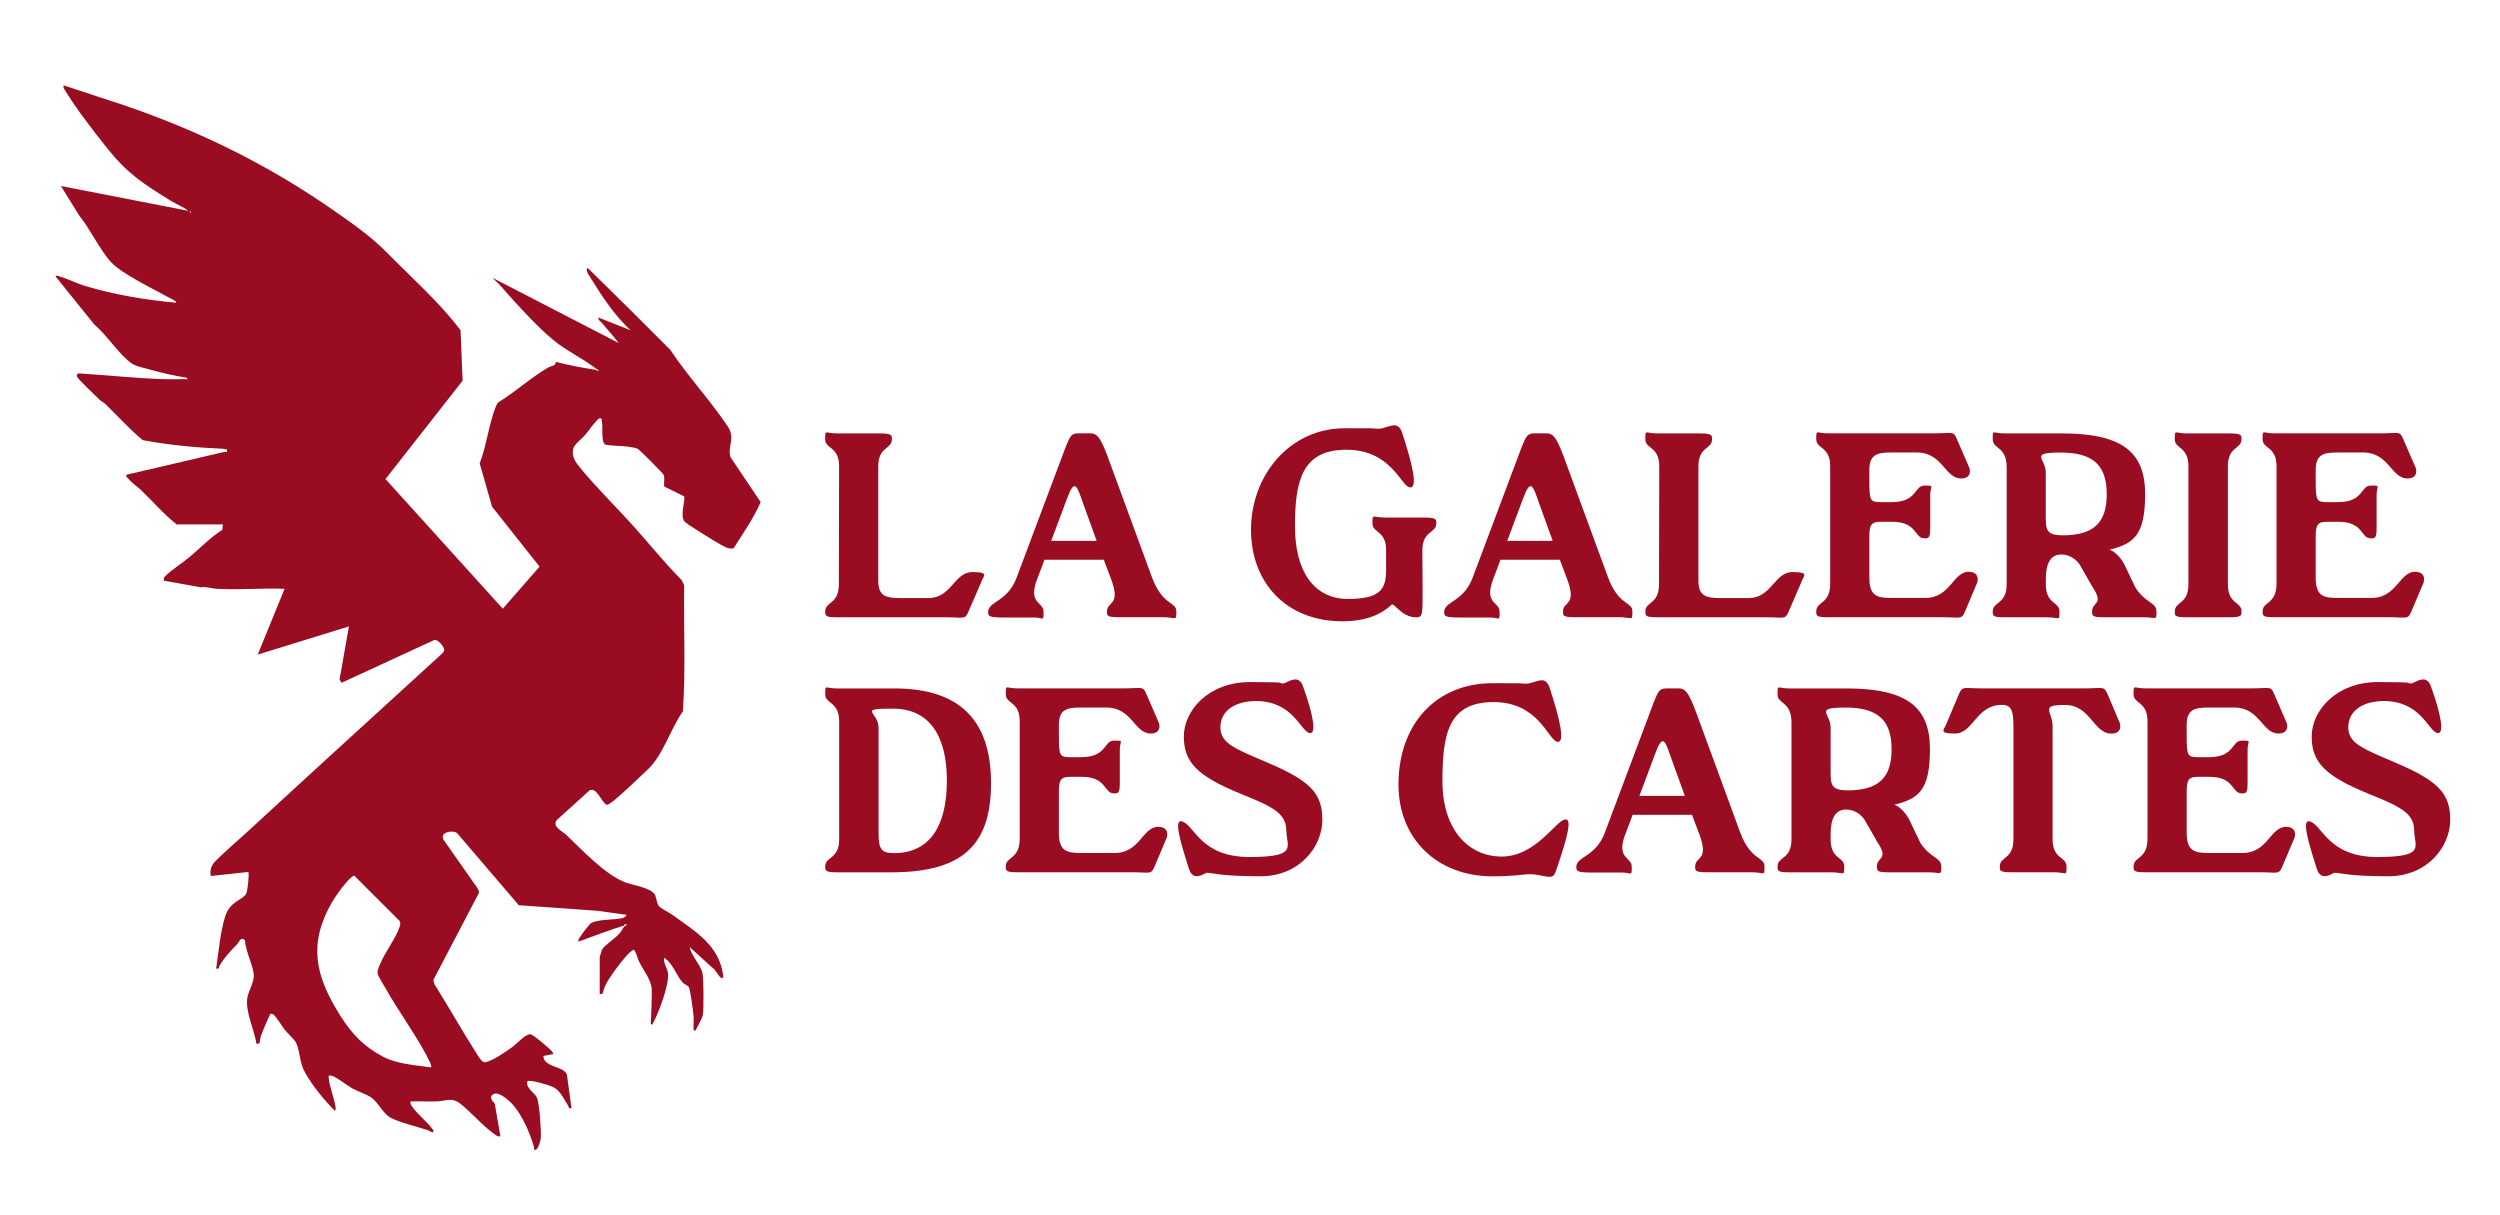
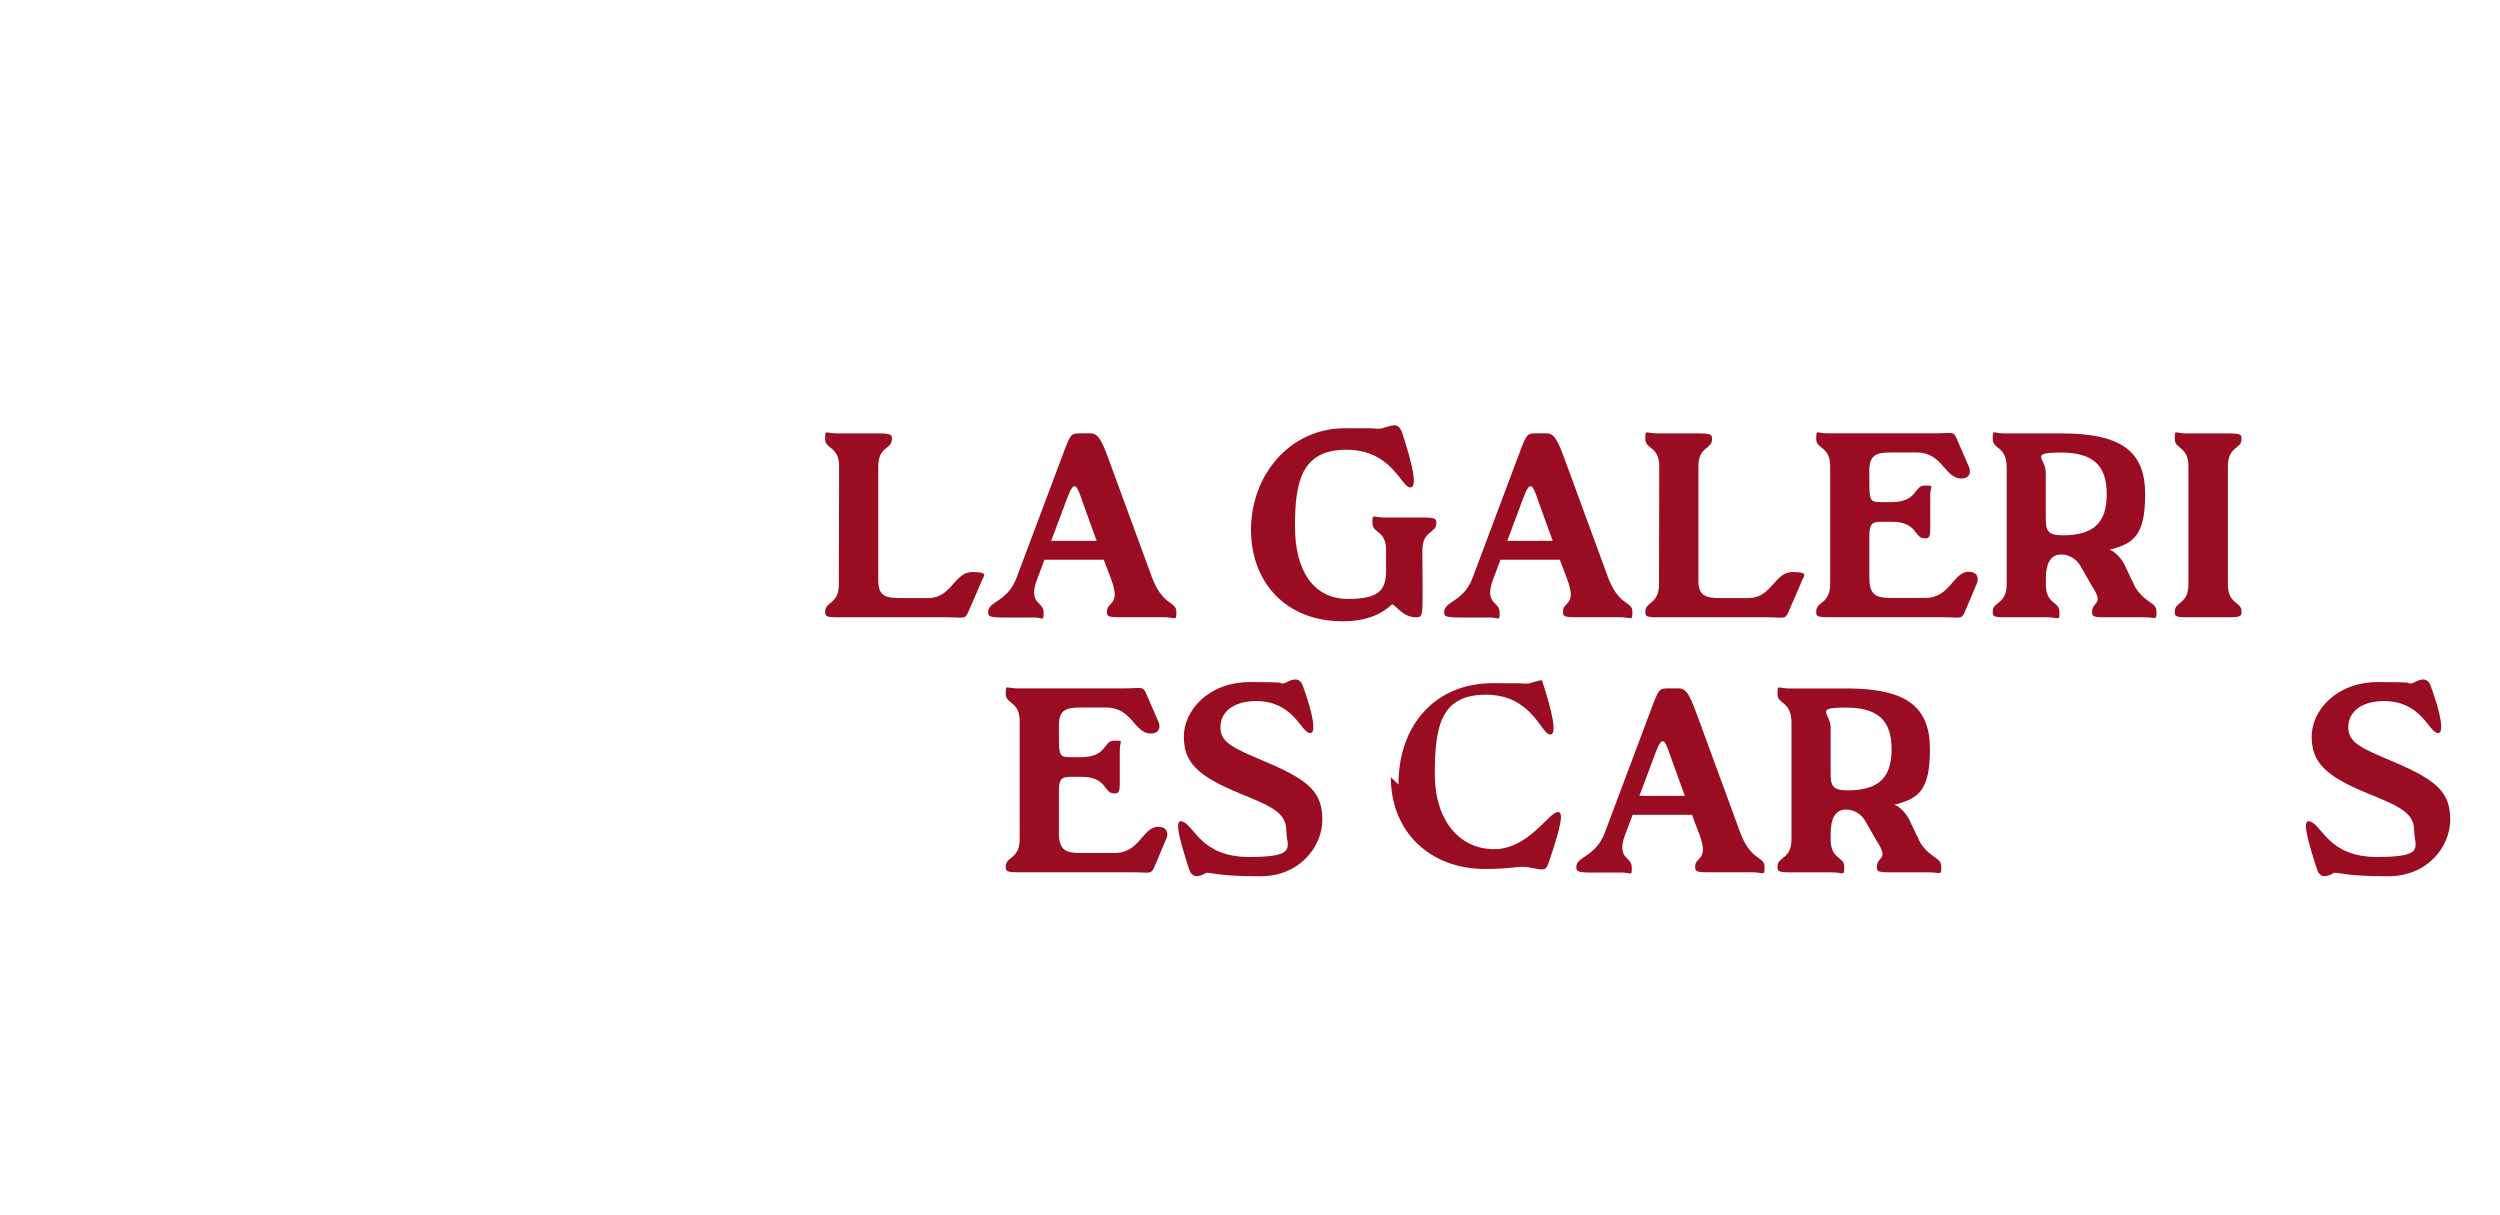
<svg xmlns="http://www.w3.org/2000/svg" viewBox="0 0 3997.4 1943" version="1.1" id="Calque_1">
  <defs>
    <style>
      .st0 {
        fill: #990c22;
      }
    </style>
  </defs>
-   <path d="M359.1,717.7c-43.8-1.9-87.5-5.8-130.8-13.9-21.5-17.7-40-38.6-60-58-2.6-2.5-6.1-3.8-8.7-6.3-5.4-5.2-34.9-33.4-36.2-36.8-2.6-6.9,3.9-5.6,9.5-5.2,42,2.7,84.4,7.2,126.4,8.7,10.6.4,21.6.2,32.2,0s8,1.6,7.5-2.1c-20.2-3.5-40.8-7.8-60.5-13.5-7.9-2.2-21-4.9-27.3-9.1-20.7-13.9-40.1-45.9-60.1-62.2l-62.2-77.2c.8-2.6,4.6-.6,6.5,0,12.7,3.5,26.9,11,40.6,15.1,47.4,14.2,96.5,22.4,145.8,26.8-.5-3.2-4-4-6.4-5.4-24.8-13.9-79.5-39.8-97.5-59.1-18.3-19.7-33.9-53.7-51.4-75.1l-29.1-47,203.7,39.7c-8.5-6.6-19.6-10.8-28.6-16.4-42.7-26.5-67.9-42.3-100-82.3-21.4-26.7-51.5-65.5-68.7-94.3-1.6-2.6-2.9-4-2.1-7.6l92.8,30.5c121.7,41.1,233.6,96,338.9,169.4,29.2,20.3,59.2,41.1,83.9,66.2,40.3,41,84.6,79.7,119.1,125.5l3.3,80.6-123.3,157.3,187.5,207.3,58.8-67.3-75.9-95.8-19.8-69.3c11-28.1,14.9-64.4,26.1-91.6,1-2.5,2.2-4.7,4.3-6.4,27-16.5,52.3-39.9,79.6-55.5,4.8-2.7,11.1-1.5,11.8-8.7,21.1,5.2,42.5,9.5,64.1,12.7,1.1.2,2.4,1.3,3.2,2.1l1-1c-1-1.8-3-2.3-4.3-3.2-20.8-16-47.5-28.7-67.5-45.1-26.9-22-62.5-61.4-85.7-88-3.6-4.1-8.2-7.6-11.8-11.8l201.5,104.1c-8.8-11.5-18.5-22.2-27.9-33.2-2.1-2.4-5.2-3.5-4.3-7.5l51.4,20.4c-28.1-25.6-48.3-58.4-68.3-90.5-1.6-2.6-1.7-6-2.5-7.1l2.1-2.1c44.3,43.3,88.2,86.9,131.9,130.8,27.8,42,64.2,81,91.9,122.5,12.9,19.4-.8,31.2,4.4,49.2l48.3,71.8c-11.4,26.2-28,49.7-43.2,73.7-1.7,1.2-6.5.5-8.9,0-8.1-2-42.2-24-51.5-30-4.4-2.9-16.4-9.9-18.8-13.4-6.8-10.3,2.8-35.2-.2-39.5l-31.5-15.6c-1.3-5.9,1.4-13.6-1.3-19.1-1.3-2.6-37.7-39.1-40.6-40.9-3.4-2.2-12.8-3.3-17.4-4-6.3-1-32.3-1.4-35.3-3.3-7.8-5.1-2-32.5-6.4-41.9-3.7-.7-5.3,1.9-7.5,4.2-6.1,6.3-12.4,15.8-18.2,22.6s-17.2,14.6-18.9,21.9c-2.8,12.1,3.1,20.8,10.3,29.6,27.7,33.8,59.9,64.9,89,97.6,24.6,27.5,47.8,56.5,73.9,82.6l4.2,8.7c-1,67.2,2.5,134.7-2.1,201.6-20.1,28.1-31.2,69-55.7,92.3-16.3,15.5-36.6,35.1-53.6,49.3-2.5,2.1-9.2,7.5-11.9,7.6-5.9.2-14.7-23-23.6-23.9l-3.9.4-53,47.9c-7.6,10.8,8.6,17.4,15.2,23.7,25.1,24,63.5,64.9,95.3,76.3,11.7,4.2,41.6,8.8,46.7,19.8,2.3,4.9,2.7,14.1,6.5,18.2,3.2,3.5,16.3,10,21.6,13.8,35.5,26,73.7,47.5,80.6,95.3.4,2.6.9,7.1-3.1,5.2s-8.6-13.2-13.9-16.1l-36.5-33.2c2.9,14,16.6,27.4,20.4,40.7,2.3,8.2,2.3,57.8.9,67.6-.6,4.4-7.6,17.5-10.2,22-1.3,2.3.3,3.8-4.7,2.8-.5-7.4.6-15.2,0-22.6-.6-7.5-5.1-41.4-7.5-46.1-1.5-2.9-7-4.6-9.7-7.4-9.7-10-16.2-31.7-30-39.7-1.1,8.7,5.3,16.7,6.3,24.8,2.2,17.7-15.8,66.6-25.6,82.5l-2.1-2.1c.8-2.7,2.2-52.6,1.7-56.3-2.1-15.7-13.2-28.6-20-42.3-3.3-6.5-3.9-13.9-8.5-19.4-2.5-.7-10.9,8.4-12.9,10.7-9.4,10.6-26.1,32.6-32.2,45s-2.2,15.4-9.6,15.1v-59c0-.8,3.3-11.6,4.2-13,3.7-6,20.3-17,27-24.5,3-3.3,4.8-7.4,7.5-10.8s4.5-1.7,4.3-4.3c-3.9-1.2-3.9,2-4.3,2.1-24.8,7.4-48.5,17.1-72.9,25.7-.5-3.5,1.7-5.8,3.4-8.4,2.7-4.2,13.9-19.4,17.2-21.4,10.2-5.9,34.2-5.1,46.4-7.2,3.3-.6,9.1-2.1,10.1-5.9l-46.1-6.5-126.2-8.9-98.9-115.6c-7.7-5-27.7-1.2-21.5,10.8l55.7,79.5,1.2,5.2-73.1,139.6,1.8,6.9c23,36.5,44.1,74.3,67.3,110.7,2.5,4,8.4,14.3,13.1,14,10.6-.7,34.8-17.6,44.2-24.5,7-5.1,21.2-21.1,29.1-20.3,4,.4,33.4,24.9,35.4,29.1,1.7,3.7-1.4,2.9-3.2,3.2-4,.7-7.8,2.1-11.8,2.2,0,18.6,32.5,16,37.6,29.9l7.4,53.7c-5.5,1.2-3.7-1.4-5.5-4.1-7.6-11.4-12.4-24.7-25.5-30.3-5.9-2.6-36.2-11.8-39.7-8.5-2.6,11.7,12,18.3,15.5,26.3,4,9.2,7.1,53.8,6,64.9-.4,4.5-3.7,16.2-7.6,18.2-5.1,1-2.5-2.3-3.4-5.2-7.6-25.4-22.4-59.9-43.8-76.4-4.9-3.8-14.7-10.5-20.4-7.5-8.4,4.3-2.5,10.7,1.7,15.5l9,52.1c-3.5.6-4.9-.2-7.6-2-18.5-12.4-37.7-35-55.7-49.4-14.7-11.8-23.1-4.9-38.5-4.3-13.9.5-27.9-.5-41.8,0-.6,3.5.2,4.9,2,7.6,9.2,13.7,24.8,24.7,34.4,38.5.6,7.1-5.4.9-8.5,0-15.6-5.1-48.4-13.3-60.9-20.6-11.1-6.6-19.3-24.5-30.2-32-7.5-5.1-21.5-9.5-30.5-14.6-7.4-4.1-25.5-18.4-31.8-19.7s-5.6-1-5.4,3.2c.7,12.1,8,30.4,10.3,43.4.4,2.4,1.8,7.7-.5,9.1-17.5-17.4-35.8-39.8-47.9-61.5-9.2-16.6-7.7-35.1-14.4-47.8-2.5-4.7-14-15.2-18.1-20.5-3.7-4.7-14.9-23.1-18.5-24.4s-4.2-1.2-5.2,1.1c-4.6,10.3-10.2,22.5-13.9,33s.7,13.5-7.4,12.9c-3.2-21.9-18.3-51.7-14.5-73.6,1.8-10.3,10.3-24.1,10.3-34.8,0-15-13.8-40.2-14-56.9-7.3-6.5-8.9,2.4-12.9,6.5-11.3,11.7-19.5,20-28,34.3-1.6,2.7.6,5.5-5.3,4.3,4.1-26.5,6.4-57.8,14.4-83.2s28.6-25.9,33.8-36.9c2.2-4.5,5-32.4,3.2-34.3l-60,6.5c-2.7-15.4,5-21.7,15-31.2,15.3-14.5,31.6-28.6,47.2-42.9,101.2-93.3,202.9-185.9,304.6-278.8,2.4-2.2,6.4-5.4,6.4-8.6,0-5-9.6-17.1-15.7-15.9l-148.4,68.4-3.2-5.2,15-84.9-145.8,45,42.9-105.1c-35.7-1.5-72.8,2-108.3,0-7.8-.4-16.7-3.8-25.5-2.4l-59.1-10.6c-.4-3.5-.4-4.9,2.2-7.4,10.5-10.3,27.7-21.1,39.6-31.2,17-14.4,32.6-30.6,51.5-42.8l1-8.6h-74c-20.6-16.3-37.8-36.6-56.8-54.8-6.4-6.1-14.2-10.7-20.4-18.2-1.8-2.2-4.1-2.8-3.2-6.4l156.5-36.5h4.3s0-4.3,0-4.3c-1.4,0-2.9,0-4.3,0ZM304.4,337.9c-1.4,0-1.4,2.1,0,2.1s1.4-2.1,0-2.1ZM689.3,1706.7c2.1-2.1-6.5-17.6-8.2-20.8-19.1-35.6-44.4-69.8-64.3-105.1-2.8-5-12.2-19.7-12.9-23.7-1-5.3,1.7-10.2,3.6-14.9,7.8-19.6,25.9-42.3,31.6-60.7,1-3.1,1.6-5.7,0-8.8l-72.7-72.6c-8.5,2-30.3,33.3-35.3,42-39.4,68.4-26.4,119.8,13.7,182.9,18.1,28.5,36.7,48,66.7,64.1,23.2,12.5,52.2,13.9,77.9,17.6Z" class="st0" />
  <g>
    <path d="M1568.6,931.6l-20.2,46.6c-5.5,13-7.1,8.8-36.5,8.8h-173.9c-18.5,0-18.5-2.5-18.5-9.2,0-16.4,21.8-10.9,21.8-43.7l.4-188.2c0-32.8-22.3-27.3-22.3-43.7s0-9.2,18.5-9.2h67.6c20.6,0,20.6,2.9,20.6,9.2,0,16.8-21.8,10.9-21.8,43.7v182.7c0,25.2,13,27.7,36.1,27.7h44.1c37,0,41.2-41.6,70.2-41.6s16.8,6.7,13.9,16.8Z" class="st0" />
    <path d="M1658.1,926.5c-14.7,39.9,10.5,35.3,10.5,51.7s0,9.2-15.1,9.2h-47.5c-26,0-26-2.5-26-9.2,0-16.4,31.1-16,45.4-54.2l73.5-195.8c13-34.9,13.4-35.3,29-35.3h16c12.6,0,18.1,11.3,33.6,54.6l64.3,175.2c17.2,46.6,39.1,38.6,39.1,55s0,9.2-21,9.2h-71.4c-18.5,0-18.5-2.5-18.5-9.2,0-16.4,22.3-8.8,7.1-50.4l-12.2-32.3h-94.9l-11.8,31.5ZM1680.8,864.8h72.7l-14.3-39.5c-11.3-30.2-15.5-47.9-21-47.9s-9.7,13.4-21,43.7l-16.4,43.7Z" class="st0" />
    <path d="M2216.3,910.6v-30.2c.4-32.8-21.8-27.3-21.8-43.7s0-9.2,19.3-9.2h61.8c21,0,21,2.5,21,9.2,0,16.4-22.3,10.9-22.3,43.7l.4,62.6c0,39.9,0,44.1-10.1,44.1-23.9,0-35.7-24.4-39.5-20.2-14.3,13.4-37.4,26.5-78.6,26.5-89.5,0-146.2-61.3-146.2-146.6s60.5-162.1,150.4-162.1,29.8.8,43.3.8,14.3,0,18.1-1.3c7.1-2.1,13-4.2,17.6-4.2s9.2,2.9,12.2,11.8c16.8,51.2,26,90.3,11.8,87.4-14.3-3.4-29.8-60.1-101.2-60.1s-81.9,51.2-81.9,122.7,30.2,115.9,84.9,115.9,60.5-18.1,60.9-47Z" class="st0" />
    <path d="M2387.3,926.5c-14.7,39.9,10.5,35.3,10.5,51.7s0,9.2-15.1,9.2h-47.5c-26,0-26-2.5-26-9.2,0-16.4,31.1-16,45.4-54.2l73.5-195.8c13-34.9,13.4-35.3,29-35.3h16c12.6,0,18.1,11.3,33.6,54.6l64.3,175.2c17.2,46.6,39.1,38.6,39.1,55s0,9.2-21,9.2h-71.4c-18.5,0-18.5-2.5-18.5-9.2,0-16.4,22.3-8.8,7.1-50.4l-12.2-32.3h-94.9l-11.8,31.5ZM2410,864.8h72.7l-14.3-39.5c-11.3-30.2-15.5-47.9-21-47.9s-9.7,13.4-21,43.7l-16.4,43.7Z" class="st0" />
    <path d="M2880,931.6l-20.2,46.6c-5.5,13-7.1,8.8-36.5,8.8h-173.9c-18.5,0-18.5-2.5-18.5-9.2,0-16.4,21.8-10.9,21.8-43.7l.4-188.2c0-32.8-22.3-27.3-22.3-43.7s0-9.2,18.5-9.2h67.6c20.6,0,20.6,2.9,20.6,9.2,0,16.8-21.8,10.9-21.8,43.7v182.7c0,25.2,13,27.7,36.1,27.7h44.1c37,0,41.2-41.6,70.2-41.6s16.8,6.7,13.9,16.8Z" class="st0" />
    <path d="M3148.5,914.3c10.9,0,16,7.1,13,17.2l-19.7,46.6c-5.5,13-7.1,8.8-36.5,8.8h-182.7c-18.5,0-18.5-2.5-18.5-9.2,0-16.4,21.8-10.9,22.3-43.7v-188.2c0-32.8-22.3-27.3-22.3-43.7s0-9.2,18.5-9.2h169.7c29.4,0,31.1-4.2,36.5,8.8l20.2,46.6c2.9,10.1-2.1,16.8-13,16.8-26.5,0-29.8-41.6-71-41.6h-39.9c-23.1,0-36.1,2.5-36.1,28.1v16.4c0,33.2,1.3,34.9,18.9,34.9h17.2c41.2-.4,35.3-26.5,52.1-26.5s9.2,0,9.2,14.7v53.3c0,16.4-2.9,16.4-9.2,16.4-16.8,0-10.9-26.5-52.1-26.5h-16.8c-16,0-19.3,3.8-19.3,24.4v65.1c0,29.8,13,32.3,36.1,32.3h52.9c41.2,0,44.1-42,70.6-42Z" class="st0" />
    <path d="M3328.3,908c-6.3-13.4-19.3-21.4-32.3-21.4q-24.8,0-24.8,39.1v8.4c0,32.8,21.8,27.3,21.8,43.7s0,9.2-20.6,9.2h-67.6c-18.5,0-18.5-2.5-18.5-9.2,0-16.4,22.3-10.9,22.3-43.7v-188.2c-.8-32.8-22.3-27.3-22.3-43.7s0-9.2,18.5-9.2h91.6c95.8,0,133.6,29,133.6,97s-19.3,79-57.1,89.1c6.3.8,20.2,13,26.5,29l15.1,31.5c16.4,25.6,33.6,23.1,33.6,38.2s0,9.2-21,9.2h-63.4c-18.5,0-18.5-2.5-18.5-9.2,0-16.4,20.2-10.1,0-40.3l-16.8-29.4ZM3297.6,856c51.2,0,71-21,71-66s-21-66.4-73.1-66.4-24.4,8.8-24.4,31.9v69.3c0,21.4.4,31.1,26.5,31.1Z" class="st0" />
    <path d="M3584.1,977.8c0,6.7,0,9.2-20.6,9.2h-67.6c-18.5,0-18.5-2.5-18.5-9.2,0-16.4,21.8-10.9,21.8-43.7v-188.2c0-32.8-21.8-27.3-21.8-43.7s0-9.2,18.5-9.2h67.6c20.6,0,20.6,2.5,20.6,9.2,0,16.4-21.8,10.9-21.8,43.7v188.2c0,32.8,21.8,27.3,21.8,43.7Z" class="st0" />
-     <path d="M3862.2,914.3c10.9,0,16,7.1,13,17.2l-19.7,46.6c-5.5,13-7.1,8.8-36.5,8.8h-182.7c-18.5,0-18.5-2.5-18.5-9.2,0-16.4,21.8-10.9,22.3-43.7v-188.2c0-32.8-22.3-27.3-22.3-43.7s0-9.2,18.5-9.2h169.7c29.4,0,31.1-4.2,36.5,8.8l20.2,46.6c2.9,10.1-2.1,16.8-13,16.8-26.5,0-29.8-41.6-71-41.6h-39.9c-23.1,0-36.1,2.5-36.1,28.1v16.4c0,33.2,1.3,34.9,18.9,34.9h17.2c41.2-.4,35.3-26.5,52.1-26.5s9.2,0,9.2,14.7v53.3c0,16.4-2.9,16.4-9.2,16.4-16.8,0-10.9-26.5-52.1-26.5h-16.8c-16,0-19.3,3.8-19.3,24.4v65.1c0,29.8,13,32.3,36.1,32.3h52.9c41.2,0,44.1-42,70.6-42Z" class="st0" />
-     <path d="M1341.8,1153.7c0-32.8-22.3-27.3-22.3-43.7s0-9.2,18.5-9.2h92c108,0,154.6,54.2,154.6,151.6s-44.1,142.4-159.2,142.4h-87.4c-18.5,0-18.5-2.9-18.5-9.2,0-16.8,22.3-10.9,22.3-43.7v-188.2ZM1404.8,1332.6c0,26.5,5.5,31.5,24.8,31.5,57.1,0,84.4-43.7,84.4-115.1.4-71.8-27.7-115.9-86.1-115.9s-23.1,4.6-23.1,30.7v168.9Z" class="st0" />
    <path d="M1852.6,1322.1c10.9,0,16,7.1,13,17.2l-19.7,46.6c-5.5,13-7.1,8.8-36.5,8.8h-182.7c-18.5,0-18.5-2.5-18.5-9.2,0-16.4,21.8-10.9,22.3-43.7v-188.2c0-32.8-22.3-27.3-22.3-43.7s0-9.2,18.5-9.2h169.7c29.4,0,31.1-4.2,36.5,8.8l20.2,46.6c2.9,10.1-2.1,16.8-13,16.8-26.5,0-29.8-41.6-71-41.6h-39.9c-23.1,0-36.1,2.5-36.1,28.1v16.4c0,33.2,1.3,34.9,18.9,34.9h17.2c41.2-.4,35.3-26.5,52.1-26.5s9.2,0,9.2,14.7v53.3c0,16.4-2.9,16.4-9.2,16.4-16.8,0-10.9-26.5-52.1-26.5h-16.8c-16,0-19.3,3.8-19.3,24.4v65.1c0,29.8,13,32.3,36.1,32.3h52.9c41.2,0,44.1-42,70.6-42Z" class="st0" />
    <path d="M2056.7,1327.6c0-28.6-25.6-39.1-73.9-58.8-68.5-28.1-89.9-50-89.9-91.2s39.1-87,105.9-87,44.5,2.1,50.4,2.1,5-.4,8.4-2.1c5-2.5,9.7-4.2,13.9-4.2s8.8,2.5,11.8,10.5c16.4,44.9,22.3,77.7,10.5,75.2-14.7-3.4-26-51.2-86.1-51.2-34.4.4-56.3,16.4-56.3,42s22.7,34,73.9,55.9c69.7,29.4,89.1,49.6,89.1,92s-35.7,90.3-99.1,90.3-77.7-5.5-84-5.5-2.5,0-3.8.8c-5.5,2.9-10.1,4.6-14.3,4.6s-9.2-2.9-11.8-10.9c-14.3-44.5-24.4-79.4-12.2-76.9,20.6,4.6,29,57.1,108.4,57.1s59.2-16.4,59.2-42.8Z" class="st0" />
-     <path d="M2236.1,1254.5c0-97,60.5-162.1,150.4-162.1s29.8.8,43.3.8,14.3,0,18.1-1.3c7.1-2.1,13-4.2,17.6-4.2s9.2,2.9,12.2,11.8c16.8,51.2,25.6,89.9,11.8,86.5-14.3-3.8-29.8-63.4-101.2-63.4s-81.9,48.7-81.9,126.4,41.6,120.6,94.9,120.6,85.7-55.9,100.4-59.2c13-3.4,4.6,27.7-11.8,76.5-3.8,11.8-5.9,15.1-11.8,15.1s-8.8-1.3-16.4-2.5c-5.9-1.3-10.5-1.7-15.1-1.7-12.2,0-22.7,3.4-60.1,3.4-88.6,0-150.4-60.1-150.4-146.6Z" class="st0" />
+     <path d="M2236.1,1254.5c0-97,60.5-162.1,150.4-162.1s29.8.8,43.3.8,14.3,0,18.1-1.3c7.1-2.1,13-4.2,17.6-4.2c16.8,51.2,25.6,89.9,11.8,86.5-14.3-3.8-29.8-63.4-101.2-63.4s-81.9,48.7-81.9,126.4,41.6,120.6,94.9,120.6,85.7-55.9,100.4-59.2c13-3.4,4.6,27.7-11.8,76.5-3.8,11.8-5.9,15.1-11.8,15.1s-8.8-1.3-16.4-2.5c-5.9-1.3-10.5-1.7-15.1-1.7-12.2,0-22.7,3.4-60.1,3.4-88.6,0-150.4-60.1-150.4-146.6Z" class="st0" />
    <path d="M2598.6,1334.3c-14.7,39.9,10.5,35.3,10.5,51.7s0,9.2-15.1,9.2h-47.5c-26,0-26-2.5-26-9.2,0-16.4,31.1-16,45.4-54.2l73.5-195.8c13-34.9,13.4-35.3,29-35.3h16c12.6,0,18.1,11.3,33.6,54.6l64.3,175.2c17.2,46.6,39.1,38.6,39.1,55s0,9.2-21,9.2h-71.4c-18.5,0-18.5-2.5-18.5-9.2,0-16.4,22.3-8.8,7.1-50.4l-12.2-32.3h-94.9l-11.8,31.5ZM2621.3,1272.6h72.7l-14.3-39.5c-11.3-30.2-15.5-47.9-21-47.9s-9.7,13.4-21,43.7l-16.4,43.7Z" class="st0" />
    <path d="M2984.2,1315.8c-6.3-13.4-19.3-21.4-32.3-21.4q-24.8,0-24.8,39.1v8.4c0,32.8,21.8,27.3,21.8,43.7s0,9.2-20.6,9.2h-67.6c-18.5,0-18.5-2.5-18.5-9.2,0-16.4,22.3-10.9,22.3-43.7v-188.2c-.8-32.8-22.3-27.3-22.3-43.7s0-9.2,18.5-9.2h91.6c95.8,0,133.6,29,133.6,97s-19.3,79-57.1,89.1c6.3.8,20.2,13,26.5,29l15.1,31.5c16.4,25.6,33.6,23.1,33.6,38.2s0,9.2-21,9.2h-63.4c-18.5,0-18.5-2.5-18.5-9.2,0-16.4,20.2-10.1,0-40.3l-16.8-29.4ZM2953.6,1263.8c51.2,0,71-21,71-66s-21-66.4-73.1-66.4-24.4,8.8-24.4,31.9v69.3c0,21.4.4,31.1,26.5,31.1Z" class="st0" />
-     <path d="M3369.8,1109.6l19.7,46.6c2.9,10.1-2.1,16.8-13.4,16.8-29,0-33.2-45.8-74.4-45.8s-19.7,9.7-19.7,34.4v180.2c0,32.8,22.3,27.3,22.3,43.7s0,9.2-21,9.2h-67.2c-18.5,0-18.5-2.5-18.5-9.2,0-16.4,21.8-10.9,21.8-43.7v-179.8c0-25.2-2.9-34.9-18.5-34.9-41.2,0-45.8,45.8-74.8,45.8s-16.4-6.7-13.4-16.8l19.7-46.6c5.5-13,7.6-8.8,36.5-8.8h164.2c29.4,0,31.1-4.2,36.5,8.8Z" class="st0" />
-     <path d="M3655.9,1322.1c10.9,0,16,7.1,13,17.2l-19.7,46.6c-5.5,13-7.1,8.8-36.5,8.8h-182.7c-18.5,0-18.5-2.5-18.5-9.2,0-16.4,21.8-10.9,22.3-43.7v-188.2c0-32.8-22.3-27.3-22.3-43.7s0-9.2,18.5-9.2h169.7c29.4,0,31.1-4.2,36.5,8.8l20.2,46.6c2.9,10.1-2.1,16.8-13,16.8-26.5,0-29.8-41.6-71-41.6h-39.9c-23.1,0-36.1,2.5-36.1,28.1v16.4c0,33.2,1.3,34.9,18.9,34.9h17.2c41.2-.4,35.3-26.5,52.1-26.5s9.2,0,9.2,14.7v53.3c0,16.4-2.9,16.4-9.2,16.4-16.8,0-10.9-26.5-52.1-26.5h-16.8c-16,0-19.3,3.8-19.3,24.4v65.1c0,29.8,13,32.3,36.1,32.3h52.9c41.2,0,44.1-42,70.6-42Z" class="st0" />
    <path d="M3860.1,1327.6c0-28.6-25.6-39.1-73.9-58.8-68.5-28.1-89.9-50-89.9-91.2s39.1-87,105.9-87,44.5,2.1,50.4,2.1,5-.4,8.4-2.1c5-2.5,9.7-4.2,13.9-4.2s8.8,2.5,11.8,10.5c16.4,44.9,22.3,77.7,10.5,75.2-14.7-3.4-26-51.2-86.1-51.2-34.4.4-56.3,16.4-56.3,42s22.7,34,73.9,55.9c69.7,29.4,89.1,49.6,89.1,92s-35.7,90.3-99.1,90.3-77.7-5.5-84-5.5-2.5,0-3.8.8c-5.5,2.9-10.1,4.6-14.3,4.6s-9.2-2.9-11.8-10.9c-14.3-44.5-24.4-79.4-12.2-76.9,20.6,4.6,29,57.1,108.4,57.1s59.2-16.4,59.2-42.8Z" class="st0" />
  </g>
</svg>